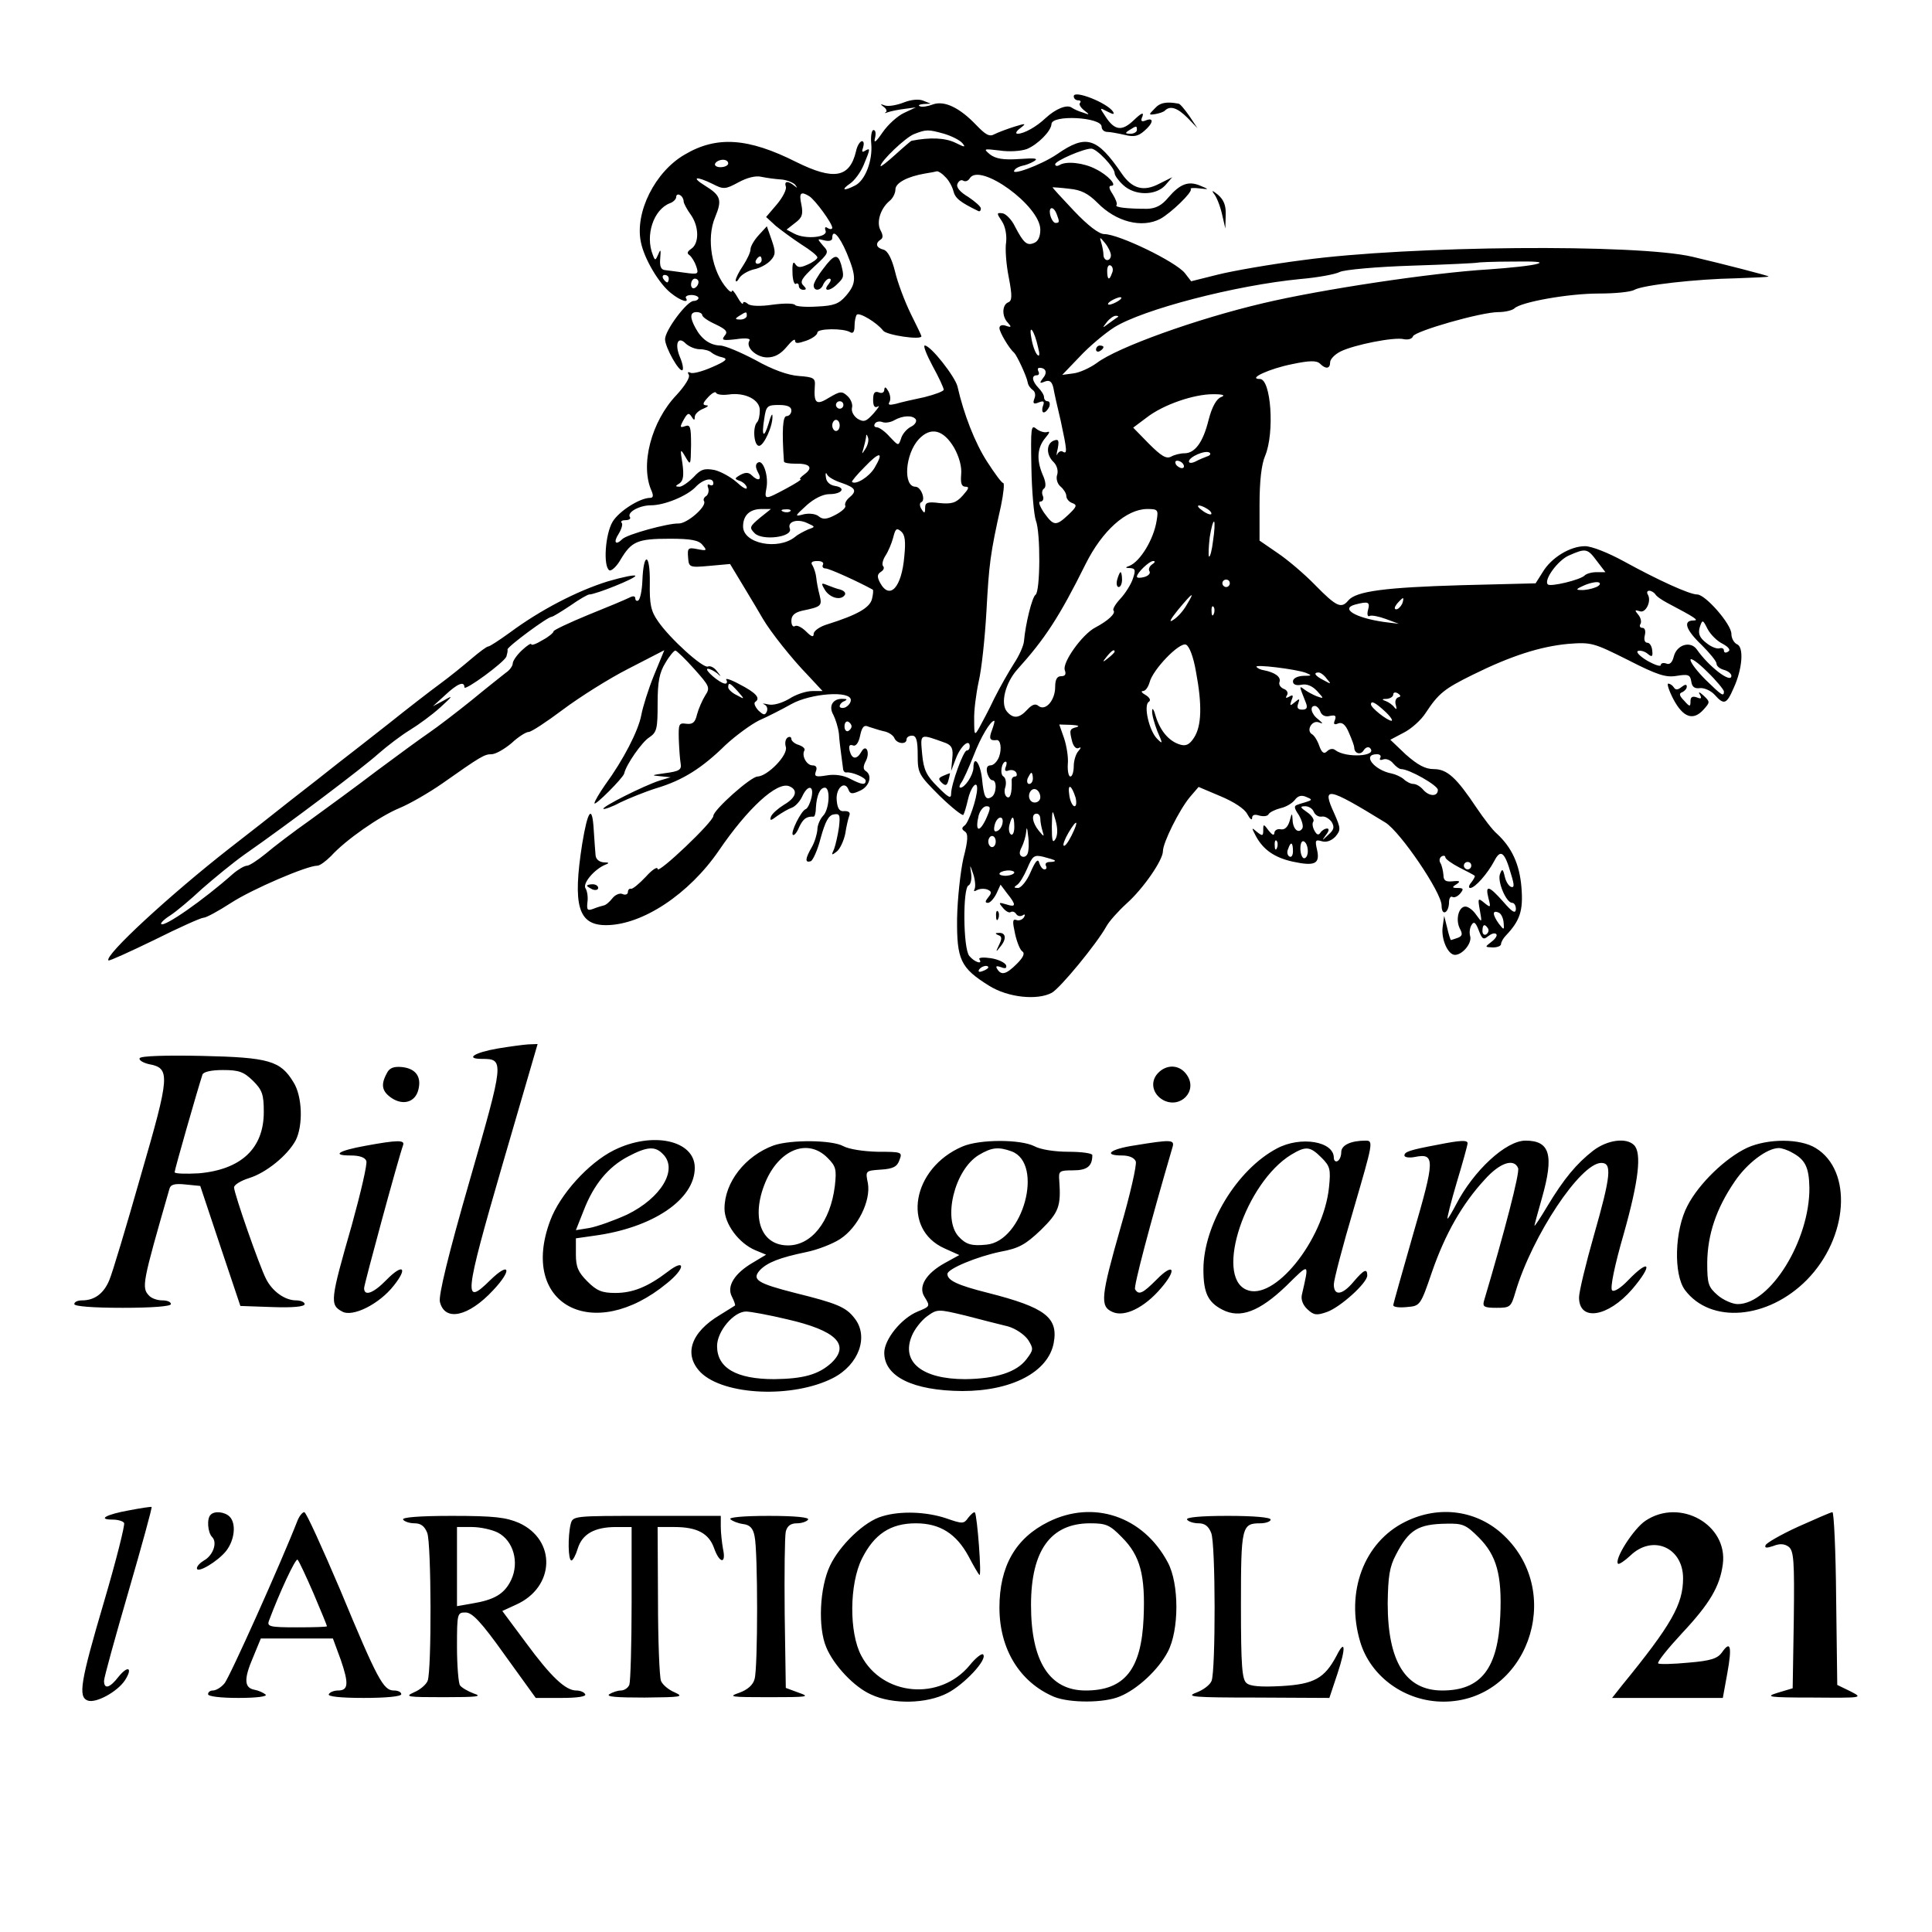
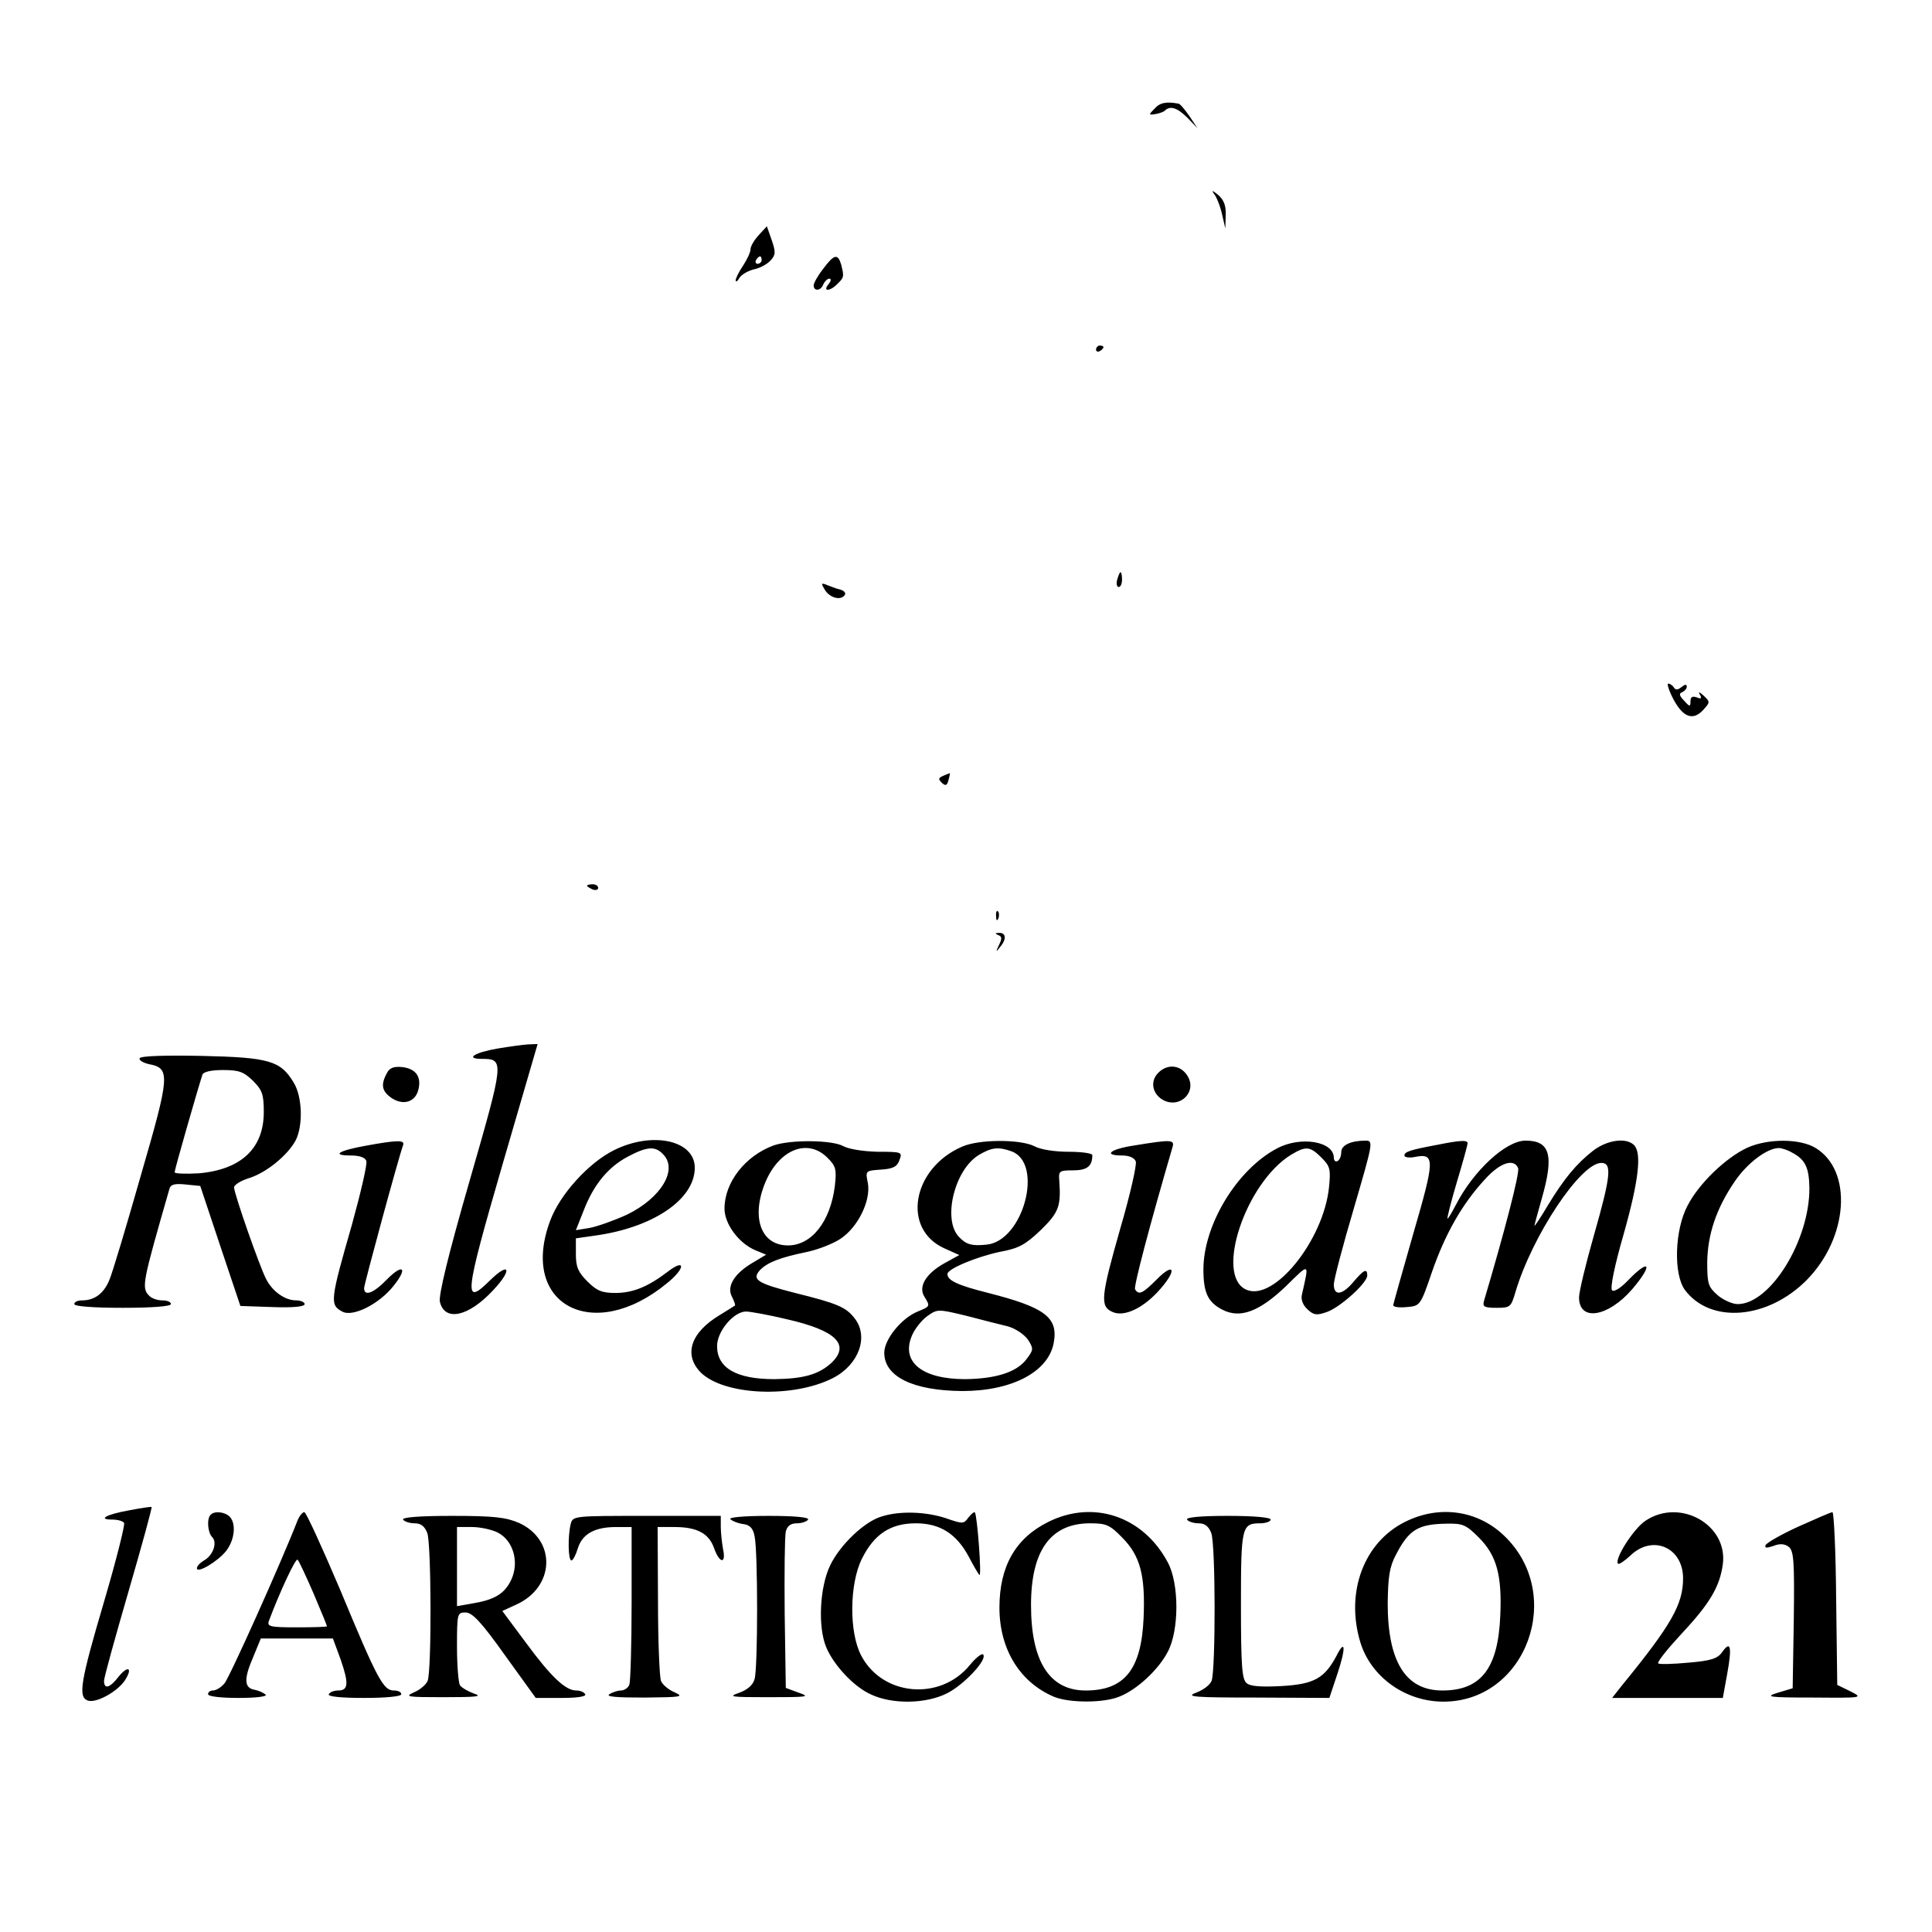
<svg xmlns="http://www.w3.org/2000/svg" version="1" width="693.333" height="693.333" viewBox="0 0 520 520">
-   <path d="M289 25.9c0 .6.5 1.1 1.2 1.1.6 0 .8.3.5.7-.4.3.1 1.2 1.1 2 1.6 1.2 1.5 1.3-.3.6-1.1-.3-2.4-.9-3-1.3-1.3-1-4.4.3-7.1 2.8-2.4 2.3-5.8 4.2-7.5 4.2-.7 0-.4-.7.7-1.5 1.7-1.3 1.6-1.4-1.6-.4-1.9.6-4.3 1.5-5.3 2-1.4.8-2.4.2-5-2.5-4.4-4.6-8.5-6.6-11.6-5.5-1.3.5-2.9.8-3.5.5-.6-.2-.2-.5.9-.6l2-.1-2-.8c-1.2-.5-3.3-.3-5.3.5-1.8.7-4 1.1-5 .8-1.3-.5-1.4-.4-.3.4.7.5.9 1.2.5 1.4-.5.3-.2.3.6 0s2.9-.7 4.5-.9l3-.4-3.2 1.5c-1.7.8-4.3 3.1-5.8 5.3-1.7 2.5-2.4 3-2 1.5.3-1.2.2-2.2-.4-2.2-.5 0-.8 1.7-.6 3.7.4 4.5-1.6 9.8-4.3 11.2-3.1 1.6-4 1.3-1.4-.5 1.2-.8 2.9-3.1 3.7-5.1 1.8-4.3 1.8-4.6.3-3.7-.8.5-.9.2-.5-.9.3-1 .2-1.7-.3-1.7s-1.3 1.2-1.6 2.7c-1.7 7.2-6 7.9-16.1 2.9-12.9-6.5-21.4-7.1-30-2-8 4.6-13.5 15.6-11.8 23.6.9 4.5 4.9 11.2 8.1 13.7 2.6 2.1 5 2.8 4 1.3-.2-.4.4-.8 1.5-.8 1 0 1.9.4 1.9.8s-.6.8-1.3.8c-1.8 0-7.7 7.9-7.7 10.3 0 2.2 3.9 9.1 4.7 8.3.3-.3 0-1.9-.7-3.5-1.5-3.6-.5-5.8 1.6-3.6.9.8 2.5 1.5 3.8 1.5 1.2 0 2.6.4 3.1.9.6.5 1.9 1.1 3 1.3 1.5.4.9 1-2.8 2.6-2.7 1.2-5.4 1.9-5.9 1.5-.7-.3-.8-.1-.4.6.4.6-1 2.9-3.3 5.4-6.8 7.1-9.9 18.9-6.7 25.9.5 1.2.4 1.8-.4 1.8-2.8 0-8.4 3.6-10.1 6.4-2 3.3-2.6 12-.9 13.1.5.3 2-1 3.1-3 2.9-4.8 4.5-5.5 13.2-5.5 5.7 0 7.8.4 8.8 1.7 1.3 1.5 1.1 1.6-1.4 1.1s-2.7-.3-2.5 2.2c.2 2.7.3 2.8 5.8 2.3l5.5-.5 3.8 6.3c2.1 3.5 4.4 7.3 5 8.4 2.1 3.6 7.9 10.9 12.1 15.2l4 4.3h-2.8c-1.6 0-4.4.9-6.2 2.1-2.1 1.2-4.3 1.8-5.6 1.5-1.3-.3-1.8-.3-1.1 0s1 1.1.7 1.9c-.5 1.1-.9 1-2.3-.3-.9-1-1.3-2-.8-2.3 1.5-1 .1-2.5-4.4-4.8-2.2-1.2-3.8-1.7-3.4-1.1.3.5.2 1-.3 1-1.4 0-5.9-3.9-4.7-4 .6 0 1.7.6 2.5 1.2 1.2 1.1 1.2 1 0-.5-.7-1-1.8-1.6-2.5-1.3-1.3.5-10.2-7.5-13.4-12.2-1.9-2.7-2.3-4.5-2.2-10.4.1-8-1.7-8.4-2-.5-.1 2.6-.6 5-1.1 5.3-.4.3-.8 0-.8-.5 0-.7-.6-.8-1.7-.2-1 .5-6 2.6-11 4.6-5.1 2.1-9.3 4.1-9.3 4.4 0 .4-1.3 1.5-3 2.4-1.6 1-3 1.5-3 1.1 0-.4-1.1.3-2.5 1.6s-2.5 2.9-2.5 3.6c0 .6-.8 1.8-1.9 2.5-1 .8-5.2 4.1-9.2 7.4-4.1 3.3-9.2 7.2-11.4 8.7-2.2 1.5-8.5 6.1-14 10.2-5.5 4.2-13.6 10.1-18 13.3-4.4 3.1-9.8 7.2-11.9 9-2.2 1.8-4.5 3.3-5.1 3.3-.7 0-2.4 1-3.8 2.2-8 7.1-18.5 14.4-19.3 13.5-.3-.2.8-1.3 2.4-2.3 1.7-1.1 5.5-4.3 8.6-7.2 3.2-2.8 8.3-7 11.4-9.2 12.2-8.5 31.9-23.4 36-27.1 2.4-2.1 6.2-5 8.5-6.4 2.3-1.4 6-4.1 8.2-6.1 3.4-3.1 3.6-3.4 1-1.9l-3 1.6 3.3-3c3.3-3.1 5.2-3.9 5.2-2.1 0 1.1 10.7-6.7 11.3-8.3.2-.7.4-1.5.3-1.9-.1-.7 10.8-8.8 11.9-8.8.3 0 2.6-1.4 5-3 2.4-1.7 4.7-3 5.1-3 1.7 0 12.4-4.3 12.4-5 0-.4-3.4.3-7.5 1.5-8.3 2.6-18.1 7.7-26.2 13.7-2.9 2.1-5.5 3.8-5.9 3.8-.4 0-2.4 1.5-4.4 3.2-2.1 1.8-5.9 4.9-8.5 6.8-2.6 1.9-8.8 6.7-13.8 10.7-5.1 4-11.2 8.8-13.7 10.7-2.5 2-8.1 6.4-12.5 9.8-4.4 3.5-11.9 9.4-16.7 13.1-16 12.5-33.9 29-32.6 30.2.2.2 5.7-2.3 12.3-5.5 6.6-3.3 12.6-6 13.3-6 .7 0 4-1.8 7.4-4 5.7-3.7 20.4-10 23.2-10 .7 0 2.3-1.2 3.7-2.6 4-4.4 13.1-10.7 18.4-12.9 2.7-1.1 7.9-4.1 11.5-6.6 10.5-7.4 11.4-7.9 13.3-7.9 1.1 0 3.5-1.4 5.4-3 1.8-1.7 3.9-3 4.6-3 .7 0 4.8-2.7 9.2-6 4.4-3.3 12.3-8.3 17.6-11l9.7-5-2.8 6.8c-1.5 3.7-3 8.5-3.4 10.7-.8 4.2-4.8 12-9.7 18.7-1.6 2.3-2.9 4.5-2.9 5 0 .9 7.7-6.8 8-8 .5-2.4 4.8-8.5 6.7-9.7 2.1-1.4 2.3-2.3 2.3-9.2 0-5.9.5-8.3 2.1-10.9 1.1-1.9 2.4-3.4 2.7-3.3.4.1 2.7 2.3 5.1 5 4.1 4.6 4.3 5 2.9 7.1-.8 1.3-1.8 3.6-2.2 5.1-.5 2.2-1.2 2.7-2.9 2.5-2-.3-2.1.1-2 4.2.1 2.5.3 5.4.5 6.5.3 1.7-.4 2.1-4.2 2.6-3.5.5-3.9.6-1.5.8l3 .3-3 .9c-4.3 1.4-15.6 7.1-15.1 7.6.2.2 2.3-.5 4.5-1.7 2.3-1.1 6.7-2.9 9.9-3.9 7-2.1 12.2-5.4 18.5-11.6 2.7-2.5 6.8-5.5 9-6.6 2.3-1 6.2-3 8.7-4.4 5.2-2.9 16-3.7 16-1.1 0 .8-.7 1.6-1.5 2-.8.3-1.5.1-1.5-.3 0-.5.6-1.2 1.3-1.4.8-.4.7-.6-.3-.6-2.8-.2-4.1 1.9-2.7 4.3.6 1.2 1.3 3.4 1.5 5.1.1 1.6.4 4.1.6 5.5.2 1.4.4 3.1.5 3.8 0 .6.4 1.2.9 1.1 1.5-.2 5.2 1.4 5.2 2.2 0 1.3-1.1 1.1-4.2-.5-1.7-.9-4.1-1.3-6.3-.9-3 .5-3.4.3-2.9-1.1.4-1 .1-1.6-.9-1.6-1.6 0-3-2.6-2.2-4 .3-.5-.4-1.1-1.5-1.5-1.1-.3-2-1.1-2-1.6 0-.6-.5-.7-1-.4-.6.4-.8 1.5-.5 2.5.7 2.2-4.9 7.9-7.6 8-1.8 0-11.9 9-11.9 10.6 0 1.6-15 15.8-15 14.3 0-.8-1.5.2-3.2 2.1-1.8 1.9-3.6 3.4-4 3.2-.4-.1-.8.3-.8.9 0 .6-.7.9-1.5.5-.8-.3-2 .3-2.7 1.2-.7.9-1.7 1.8-2.3 1.9-.5.1-1.8.5-2.8.9-1.6.6-1.8.3-1.6-1.7.2-1.3 0-3-.5-3.8-.9-1.3 2.4-5.2 5.4-6.4 1.1-.4.9-.6-.5-.6-1.2-.1-2.1-.8-2.2-1.9-.1-.9-.3-4-.5-6.9-.4-6.9-1.6-5.3-3.1 3.8-2.6 16.6-1.1 21.9 6.4 21.9 9.8 0 22.4-8.4 30.4-20.1 7.7-11.3 15.6-18.6 18.9-17.3 2.5 1 1.9 3.1-1.4 5-1.6 1-3.2 2.4-3.5 3.2-.4 1.2 0 1.1 1.7-.2 1.3-.9 3-1.9 3.9-2.2.9-.3 2.2-1.7 2.8-3 1.5-3.3 3.3-3.1 2.5.3-.4 1.6-1.1 3-1.6 3.1-1.2.5-4.1 6.3-3.4 6.9.3.3 1.1-.6 1.7-2.1 1.1-2.3 2-2.9 3.9-2.8.3 0 .6-1.1.6-2.4.2-3.3 1.1-5.4 2.4-5.4 1.6 0 1.2 6-.5 7.6-.8.9-1.5 2.5-1.5 3.7-.1 1.2-.7 3.3-1.5 4.7-1.8 3.1-1.9 4.3-.3 3.8.6-.2 1.9-3.1 2.7-6.3 1.2-4.3 2.1-6.1 3.5-6.3 1.6-.3 1.8.1 1.4 3.5-.3 2.1-.9 4.7-1.3 5.8-.8 1.7-.7 1.8.7.7.9-.7 1.9-2.9 2.3-4.8.3-2 .8-4.1 1.1-4.9.3-.8-.1-1.2-1.3-1.2-1.3.2-1.9-.6-2.1-2.9-.3-3.3 2.2-5.5 3.2-2.8.4 1.1 1 1.2 3.1.2 2.5-1.1 3.4-4.1 1.5-5.3-.7-.4-.7-1.3 0-2.6 1.3-2.4.1-4.9-1.2-2.5-1.2 2.1-2.5 2-3.1-.3-.3-1.3-.1-1.8.8-1.5.8.4 1.6-.6 2-2.6.5-2.4 1.1-3 2.3-2.4 1 .3 2.7.9 4 1.2 1.3.2 2.6 1.1 2.9 1.8.6 1.6 3.3 1.9 3.3.4 0-.6.7-1 1.5-1 1.1 0 1.5 1.2 1.5 5.2 0 4.9.2 5.3 5.9 11 3.3 3.2 6.2 5.5 6.4 5.1.3-.5.8-2.3 1.2-4 .7-3.3 2.5-5.5 2.5-3.1 0 2.6-2.3 9.3-3.4 10-.8.6-.8 1 .1 1.6.9.6.9 2.2-.4 7.2-.8 3.6-1.6 10.9-1.7 16.2-.1 11.1.9 13.3 8.6 18.1 5.1 3.2 13 4 16.9 1.9 2.3-1.3 12.1-13.2 14.7-17.9.7-1.3 3.2-4.1 5.4-6.1 4.5-4 9.8-11.7 9.8-14.1 0-2.3 4.4-11.1 7.2-14.5l2.4-2.8 5.9 2.5c3.6 1.5 6.5 3.4 7.2 4.8.7 1.3 1.3 1.8 1.3 1.1 0-.9.7-1.1 1.9-.7 1.1.3 2.2.2 2.5-.3.3-.6 1.8-1.3 3.3-1.7 1.5-.3 3.2-1.4 3.8-2.2.8-1.1 1.8-1.4 3.1-.8 1.5.6 1.6.8.4 1.2-.8.3-2.1.6-2.8.9-1 .3-.9.9.4 2.8.8 1.4 1.3 3 .9 3.6-1 1.5-2.5.2-2.6-2.3-.1-2-.2-2-.8.3-.5 1.6-1.3 2.4-2.4 2.2-.9-.2-1.7.3-1.7 1-.1.8-.6.5-1.5-.6-1.4-1.9-1.5-1.9-1.5-.2 0 1.6-.2 1.7-1.7.5-1.5-1.3-1.5-1.2-.3 1.1 2 3.7 5 5.8 9.9 6.9 6 1.3 7.4.6 6.6-3.1-.6-2.6-.5-2.9 1.2-2.4 1.3.4 2.6-.1 3.7-1.2 1.5-1.8 1.5-2.2-.3-6.3-3.4-7.4-2-7.2 13.8 2.5 4 2.5 15.1 18.8 15.1 22.3 0 1.3.4 2.1 1 1.8.6-.3 1-1.5 1-2.6s.4-1.8.9-1.5c.5.3 1.4-.1 2.1-.9 1-1.2.9-1.5-.6-1.5-1.6 0-1.7-.2-.4-1 1.2-.8.9-1-1-.8-1.9.2-2.5-.2-2.5-1.7-.1-1.1-.4-2.5-.8-3.2-.4-.6-.3-1.4.3-1.8.5-.3 1-.2 1 .2 0 .5 1.7 1.7 3.8 2.8 2 1 3.9 2 4.1 2.2.2.1-.2.9-.9 1.8-.7.8-.8 1.5-.3 1.5 1.3 0 4.7-3.9 6.5-7.3 1.7-3.3 2.8-2.4 4.5 3.6.9 2.9.9 3.7 0 3.4-.6-.2-1.4-1.4-1.7-2.8-.5-2.1-.7-2.2-1.3-.6-.7 2 1.7 7.7 3.3 7.7.6 0 1 .8 1 1.7-.1 1.3-1 .8-3.4-2-3.9-4.4-4.9-4.6-4-1 .7 2.6.6 2.7-1.1 1.3-1.7-1.4-1.8-1.3-1.2 2 .6 3.4.6 3.4-1 1.2-.8-1.2-2.1-2.2-2.9-2.2-1.8 0-2.7 3.5-1.5 5.9.8 1.5.7 2-.5 2.5-.9.3-1.7.6-1.9.6-.1 0-.6-1.5-1-3.3l-.8-3.2-.4 2.9c-.5 3.3 1.4 7.6 3.3 7.6 2 0 4.6-3.1 4.1-5-.3-1-.1-2.4.4-3.1.6-1 1.1-.6 1.9 1.5.9 2.4 1.3 2.6 2.5 1.6.9-.7 1.8-1 2.2-.6.4.3-.2 1.3-1.3 2.1-1.8 1.4-1.8 1.4.4 1.5 1.2 0 2.2-.4 2.2-.9s.6-1.6 1.3-2.3c3.8-4 4.7-6.7 4.2-12.9-.5-6.3-2.6-10.8-6.6-14.5-1.2-1-3.6-4.2-5.5-7-5.4-8.1-7.9-10.4-11.5-10.4-2.3 0-4.3-1.1-7.5-3.9l-4.2-4 3.6-1.9c2-1 4.7-3.4 5.9-5.3 3.5-5.3 5-6.5 12.7-10.3 10.3-5.1 18.2-7.6 25.6-8.3 6.3-.5 6.9-.3 16.1 4.3 8 4.1 10.3 4.8 13.2 4.3 3.1-.5 3.6-.3 3.9 1.5.2 1.5.9 2 2.4 1.8 1.1-.1 2.9.7 3.9 1.8 2.5 2.8 3.2 2.6 5.1-1.8 2.4-5.2 2.8-11.1.9-11.8-.8-.4-1.5-1.6-1.5-2.8 0-2.6-7-10.6-9.2-10.6-2.1 0-10.6-3.9-19.7-8.9-4.2-2.3-8.7-4.1-10.5-4.1-4 0-9.1 3.1-11.4 7l-1.9 3-19.9.5c-20.5.6-28.4 1.6-30.5 4.1-1.9 2.3-3.2 1.7-8.9-4.1-2.9-3-7.5-6.9-10.2-8.7l-4.8-3.3v-9.6c0-6.3.5-10.9 1.5-13.2 2.6-6.2 1.6-20.7-1.4-20.7-3.5 0 2.6-2.8 8.7-4 4.7-1 6.6-1 7.5-.1 1.5 1.5 2.7 1.4 2.7-.4 0-.8 1.2-2.1 2.8-2.9 3.6-1.8 14.6-4 17.1-3.3 1.1.2 2.2-.1 2.4-.8.6-1.4 18.3-6.5 23-6.5 1.8 0 3.8-.5 4.3-1 1.7-1.7 14.5-4 22.7-4 4.3 0 8.6-.4 9.6-1 2.4-1.3 16.7-2.9 27.4-3.1 4.8-.2 8.7-.3 8.7-.5s-12-3.3-20.5-5.3c-14.9-3.5-76.2-3-104.8.9-8.6 1.1-18.9 2.9-22.9 3.9l-7.2 1.8-1.7-2.2c-2.5-3.1-17.8-10.5-21.7-10.5-1.4 0-4.4-2.3-8.1-6.2-3.3-3.5-5.9-6.3-5.8-6.4.1 0 2.1.1 4.5.4 3.2.3 5.1 1.3 7.6 3.8 5 5.1 11.9 6.9 16.9 4.3 2.9-1.6 8.7-7.2 8.2-8-.3-.3.8-.4 2.3-.2 2.7.3 2.7.3.3-.7-3.2-1.4-5.5-.5-8.6 3.1-1.8 2.2-3.4 3-5.7 3.1-5.4 0-8.9-.4-8.3-1 .3-.3-.2-1.6-1-2.9-1-1.5-1.2-2.3-.4-2.3 1.7 0-.9-2.9-4.2-4.5-3.2-1.7-7.9-2.2-9.7-1.1-.7.4-1.2.3-1.2-.2 0-.9 7.6-4.2 9.7-4.2 1.5 0 6.3 5.1 6.3 6.6 0 .6 1 2 2.3 3.2 3.1 2.9 8.7 2.9 11.3.1l1.9-2.2-3.4 1.7c-4.3 2.3-7.4 1.4-10.2-2.7-6.7-9.8-9.6-10.6-17.4-5.2-4.4 3-13.3 6.2-11.3 4.1.3-.4 1.2-.8 2-1 .7-.1 2.1-.6 3.1-1.2 1.3-.8.3-.9-4-.6-4.3.3-6.3-.1-7.8-1.2-1.9-1.6-1.8-1.6 2.5-1.1 2.5.4 5.8.2 7.4-.4 2.9-1.2 6.5-4.8 6.6-6.7 0-2.6 13.5-1.9 13.5.7 0 .8.7 1.4 1.5 1.4s2.9.4 4.7.8c2.4.6 3.6.4 5.2-1 2.5-2.1 2.8-3.8.5-2.9-1.2.5-1.5.2-.9-1.1.4-1.2-.3-.9-2.3 1-3.2 3.1-5.2 2.9-7.7-1-1.6-2.4-1.6-2.4.5-1.3 1.6.8 2 .9 1.6.1-1.5-2.4-10.6-6-10.6-4.2zm17 9.1c0 .5-.8 1-1.7 1-1.5 0-1.6-.2-.3-1 1.9-1.2 2-1.2 2 0zm-51.9 1c2 .6 4.2 1.7 4.9 2.5 1 1.2.7 1.2-1.9-.1-2.7-1.3-6.8-1.5-11.8-.5-.2.1-2.1 1.7-4.3 3.7-2.2 2-4 3.4-4 3.1 0-1.3 6.7-7.7 9-8.6 3.3-1.3 3.8-1.3 8.1-.1zM196 44c0 .5-.9 1-2.1 1-1.1 0-1.7-.5-1.4-1 .3-.6 1.3-1 2.1-1s1.4.4 1.4 1zm58.4 3.6c.9.8 1.9 2.6 2.2 3.8.5 2 1.8 3 6.7 5.4.4.2.7-.1.7-.7 0-.5-1.6-1.9-3.4-3.1-2.2-1.3-3.3-2.6-2.9-3.5.3-.8 1-1.2 1.5-.9.6.4 1.4.1 1.8-.6 2.7-4.4 19 7.4 19 13.8 0 1.9-.6 3.2-1.7 3.6-1.9.8-2.8 0-5.1-4.4-.9-1.9-2.5-3.5-3.4-3.6-1.6-.2-1.6 0-.1 2.2.9 1.4 1.3 3.7 1.1 5.6-.3 1.7 0 5.9.7 9.4 1 5.2.9 6.4-.2 6.8-1.6.7-1.7 3.8 0 5.5 1 1.1.9 1.3-.5.8-1.1-.4-1.8-.1-1.8.6 0 1.1 2.6 5.5 4 6.7.7.7 3.3 6.2 3.6 7.9.1.8.8 1.7 1.4 2.1.6.4.8 1.4.4 2.3-.5 1.3-.2 1.6 1.2 1 1.3-.5 1.6-.3 1.1 1-.3.9-.2 1.7.2 1.7.5 0 1.1-.7 1.5-1.5.3-.8.1-1.5-.4-1.5-.6 0-1-.5-1-1.1 0-.6-.7-1.7-1.5-2.5-1.7-1.8-2-3.4-.4-3.4.5 0 .7-.5.4-1-.3-.6-.2-1 .3-1 1.7 0 2.2 1.3.9 2.8-1 1.3-.9 1.5.5.9 1.3-.5 1.9 0 2.3 1.6.2 1.2 1.1 5.3 2 9 1.7 7.9 1.8 9 .6 8.3-.5-.4-1.2 0-1.5.6-.3.7-.3.1.1-1.5.4-2.2.2-2.6-1.1-2.1-2 .8-2.1 3.8 0 5.8.9.9 1.3 2.4.9 3.5-.3 1 .1 2.4 1 3.1.8.7 1.5 1.8 1.5 2.5s.7 1.6 1.6 1.9c1.4.5 1.2 1-1 3.1-3.4 3.2-4 3.1-6.6-.5-1.2-1.8-1.6-3-1-3 .7 0 1-.7.7-1.5-.4-.8-.2-1.7.3-2 .6-.4.5-1.9-.4-3.8-1.7-4.1-1.4-7.3.8-9.9 1.1-1.3 1.3-1.8.4-1.5-.7.2-2-.2-2.9-.9-1.4-1.2-1.5-.2-1.3 10.4.1 6.4.7 12.9 1.2 14.3 1.3 3.3 1.2 19.2-.1 20-.9.6-2.7 7.8-3.1 12.5-.1 1.2-1.3 3.9-2.7 6-1.4 2.2-3.8 6.4-5.3 9.4-1.4 3-3.3 6.5-4 7.8-1.3 2.3-1.4 2.2-1.4-2-.1-2.4.5-7 1.2-10.3.8-3.3 1.7-11.9 2.1-19 .7-12.7 1-15.4 3.9-28.3.7-3.4 1-6.2.6-6.2s-2.3-2.6-4.3-5.7c-3.3-5.1-6.3-12.8-8-20.3-.7-2.7-7.2-11-8.8-11-.5 0 .5 2.5 2.1 5.5 1.7 3.1 3 5.9 3 6.4 0 .4-2.4 1.3-5.2 2-2.9.6-6.4 1.4-7.7 1.8-1.7.4-2.2.3-1.7-.5.4-.7.2-2-.3-2.9-.7-1.2-1-1.3-1.1-.4 0 .7-.6 1.1-1.5.7-1.1-.4-1.5.2-1.5 2 0 1.7.4 2.3 1.3 1.8.6-.4.1.4-1.2 1.9-2 2.2-2.6 2.4-4.3 1.4-1-.7-1.7-1.9-1.5-2.9.3-.9-.3-2.4-1.2-3.2-1.5-1.4-2-1.3-4.9.4-3.5 2.2-4.2 1.6-3.9-3 .2-2.2-.2-2.5-4.3-2.8-2.9-.2-7.1-1.7-11.7-4.3-4-2.1-8.2-3.9-9.5-3.9-2.7-.1-5-1.7-6.6-4.7-1.6-2.9-1.5-4.3.3-4.3.8 0 1.5.4 1.5.8 0 .5 1.6 1.6 3.6 2.5 2.9 1.4 3.4 2 2.4 3.1-.9 1.2-.4 1.3 3.1.9 2.7-.4 4-.2 3.6.4-1.1 1.8 1.9 4.5 4.8 4.5 2 0 3.6-.9 5.2-2.8 1.3-1.6 2.3-2.4 2.3-1.7 0 .8.7.8 3 0 1.7-.6 3-1.6 3-2.2 0-1.1 7-1.2 8.8-.1.8.5 1.2-.1 1.2-1.7 0-1.3.3-2.6.6-3 .7-.7 5.4 2.1 7.1 4.3.9 1.2 10.3 2.6 10.3 1.5 0-.2-1.3-2.9-2.9-6.1-1.6-3.3-3.5-8.3-4.2-11.3-.9-3.6-2-5.6-3.1-5.9-2-.5-2.3-1.7-.8-2.7.7-.4.7-1.2 0-2.5-1.2-2.2 0-5.9 2.4-7.9.9-.7 1.6-2.1 1.6-3.1 0-1.8 3.3-3.5 8-4.3 1.4-.2 2.8-.5 3.2-.6.4 0 1.4.6 2.2 1.5zm-44.2.7c1.5.1 3.2.8 3.8 1.4.7 1 .7 1-.2.3-1.7-1.4-2.8-1.3-2.3.2.3.7-.8 2.9-2.4 4.8l-2.9 3.4 2.6 2.4c1.5 1.2 4.6 3.5 6.9 5 2.4 1.5 4.3 3 4.3 3.5 0 .4-1.2 1.3-2.6 1.9-2 .9-2.7.9-3.4-.2-.5-.8-.8 0-.7 2.3 0 2 .5 3.4.9 3.1.4-.3.8 0 .8.5 0 .6.5 1.1 1.2 1.1.9 0 .9-.3 0-1.2-1-1-.3-2 2.9-5 4-3.7 4.1-3.9 2.4-5.7-1.6-1.9-1.6-1.9.4-1.4 1.2.3 2.1.1 2.1-.6 0-2.7 1.9-.7 3.9 4 2.7 6.5 2.6 8.2-.2 11.5-1.9 2.2-3.3 2.7-7.7 2.9-3 .2-5.7 0-6-.4-.3-.5-3-.5-6-.1-3.3.5-6 .4-6.7-.2-.7-.6-1.3-.7-1.3-.2-.1.5-.7-.2-1.5-1.6-.8-1.4-1.4-2.1-1.5-1.7 0 .5-.6.2-1.2-.5-4.2-4.6-5.8-13.6-3.3-19.4 1.9-4.6 1.5-5.8-2.7-8.4-3.9-2.4-2.5-2.7 2-.5 2.9 1.5 3.4 1.5 6.9-.4 2.4-1.3 4.7-1.9 6.3-1.5 1.4.3 3.7.6 5.2.7zM184 54.2c0 .5.9 2.2 2 3.7 2.2 3.2 2.2 7.7 0 9.1-1 .7-1.2 1.2-.4 1.7.6.5 1.4 1.8 1.8 3 .7 2.1.5 2.2-3.1 1.7-2.1-.3-4.5-.6-5.3-.7-1.1-.1-1.5-1-1.3-3.2.2-2.3.1-2.6-.5-1.1-.8 1.8-.9 1.8-1.5.2-2.1-5.3.2-12.2 4.6-13.9.9-.3 1.7-1.1 1.7-1.7 0-.6.5-.8 1-.5.6.3 1 1.1 1 1.7zm33.8-1.4c1.6 1 6.2 7.3 6.2 8.5 0 .4-.5.5-1.2.1-.7-.5-.9-.2-.6.7.7 1.8-5.4 2.4-8.4.8l-2.1-1.1L214 60c1.9-1.4 2.2-2.3 1.7-4.9-.7-3.2-.2-3.7 2.1-2.3zm66.6 4.8c.8 2.1.8 2.4-.3 2.4-.5 0-1.1-.9-1.4-2-.6-2.4.8-2.7 1.7-.4zM299 68.7c0 .7-.4 1.3-1 1.3-.5 0-1-.6-1-1.4 0-.8-.3-2.3-.6-3.3-.5-1.6-.4-1.6 1 .1.9 1.1 1.6 2.6 1.6 3.3zM413.8 71c-1.5.5-7.4 1.1-13 1.5-15.3.9-45.2 5.4-60.8 9.1-17.9 4.2-39.3 11.9-44.8 16.1-1.8 1.3-4.6 2.6-6.3 2.8l-3 .4 4.7-4.9c2.6-2.8 6.8-6.3 9.3-7.9 7.7-4.8 32.5-11.3 50.1-13 4.7-.4 9.5-1.3 10.6-1.9 1.2-.6 9.9-1.4 19.5-1.7 9.5-.3 17.4-.7 17.5-.8.2-.1 4.4-.3 9.6-.3 6.1-.1 8.4.1 6.6.6zm-114.5 2.5c-.7 2.1-1.3 1.9-1.3-.6 0-1.1.4-1.8 1-1.4.5.3.7 1.2.3 2zM180 75c0 .5-.2 1-.4 1-.3 0-.8-.5-1.1-1-.3-.6-.1-1 .4-1 .6 0 1.1.4 1.1 1zm8 .9c0 .6-.4 1.3-1 1.6-.5.3-1-.1-1-.9 0-.9.5-1.6 1-1.6.6 0 1 .4 1 .9zM301 81c-.8.5-1.9 1-2.5 1-.5 0-.3-.5.5-1s2-1 2.5-1c.6 0 .3.5-.5 1zm-100 4c0 .5-.8 1-1.7 1-1.5 0-1.6-.2-.3-1 1.9-1.2 2-1.2 2 0zm99.9.3c-.2.1-1.3.9-2.4 1.7-1.9 1.4-1.9 1.4-.6-.3.7-.9 1.8-1.7 2.4-1.7.6 0 .8.1.6.3zm-21.5 8.2c.5 1.9.4 2.6-.2 2-.6-.6-1.3-2.6-1.6-4.5-.8-4.2.8-2.1 1.8 2.5zM196 106.2c4.5-.7 8.6 1.4 8.5 4.3 0 1.3-.3 2.7-.7 3.1-1.3 1.3-.9 6.4.5 6.4 1.3 0 3.8-5.5 3.6-8.1 0-.8-.5.1-1 2-1.3 4.3-2 3.6-1.2-1.2.5-3.4.8-3.7 3.9-3.7 2.4 0 3.4.5 3.4 1.5 0 .8-.6 1.5-1.3 1.5-1 0-1.3 3.7-.7 12.2 0 .4 1.4.6 3 .6 3.9-.1 5 1 2.6 2.8-1.1.8-1.6 1.4-1.1 1.4.4 0-1.3 1.1-3.9 2.5-5.8 3.1-5.9 3.1-5.3-.2.6-3.2-.9-7.7-2.3-6.8-.7.4-.7 1.3 0 2.6 1.2 2.1.1 2.6-1.7.8-.8-.8-1.7-.8-3-.1-1.7 1-1.7 1.1 0 1.7.9.4 1.7 1.2 1.7 1.8 0 .6-1.2-.1-2.7-1.5-1.6-1.4-4.3-2.9-6-3.3-2.7-.5-3.7-.2-5.6 1.9-1.4 1.4-3.1 2.6-3.8 2.6-1.2 0-1.2-.2 0-.9 1-.7 1.2-2.1.8-5.2-.7-4.2-.6-4.3.8-1.9s1.4 2.3 1.5-3.2c0-4.9-.2-5.6-1.6-5.1-1.4.5-1.5.3-.4-1.7 1-1.8 1.4-2 2.1-.9.7 1.1.9 1.1.9.1 0-.7 1-1.7 2.3-2.2 1.2-.5 1.6-.9.8-.9-1.1-.1-1-.6.5-2.2 1-1.1 2-1.6 2.1-1.2.2.5 1.7.7 3.3.5zm132.6.7c-1.2.5-2.4 2.6-3.3 6.1-1.5 6.1-3.7 9-6.5 9-1.1 0-2.7.4-3.6.9-1.3.7-2.7-.2-6-3.5l-4.2-4.3 3.6-2.7c4.5-3.5 12.7-6.3 17.9-6.3 2.8 0 3.4.3 2.1.8zM227 109c0 .5-.4 1-1 1-.5 0-1-.5-1-1 0-.6.5-1 1-1 .6 0 1 .4 1 1zm19.5 3.9c.3.6-.3 1.5-1.4 2-1.1.6-2.3 2-2.6 3.2-.7 2-.7 1.9-3-.5-1.3-1.5-2.9-2.6-3.5-2.6-.6 0-.9-.4-.5-1 .3-.5 1.2-.7 2-.4.7.3 2.2.1 3.2-.5 2.3-1.3 5-1.4 5.8-.2zm-20.5 1.6c0 .8-.4 1.5-1 1.5-.5 0-1-.7-1-1.5s.5-1.5 1-1.5c.6 0 1 .7 1 1.5zm30.8 6c1.4 2.5 2.1 5.2 1.9 7.2-.2 2.4.1 3.3 1.2 3.3 1.1 0 .8.6-.8 2.4-1.8 2-3 2.3-6.2 2-3.2-.4-3.9-.2-3.9 1.3s-.2 1.6-1 .3c-.5-.8-.5-1.6-.1-1.8 1.4-.5 0-4.2-1.5-4.2-3.4 0-2.8-8.8.9-12.8 3.2-3.4 6.6-2.6 9.5 2.3zm-23.8.2c-1.1 1.7-1.1 1.7-.6 0 .3-1 .6-2.4.7-3 0-.9.2-.9.5 0 .3.7 0 2-.6 3zm92 2.1c-.8.3-2.3.9-3.2 1.4-1 .5-1.8.5-1.8 0 0-1.2 4.3-3.1 5.5-2.4.5.3.2.8-.5 1zm-89.6 3.1c-1.5 2.5-5.1 4.7-6.1 3.8-.1-.2 1.4-2 3.4-4 4.1-4.3 5.3-4.2 2.7.2zm83.1-.9c.3.5.2 1-.4 1-.5 0-1.3-.5-1.6-1-.3-.6-.2-1 .4-1 .5 0 1.3.4 1.6 1zm-91.9 5c3.7 1.3 4.2 2.1 1.9 4-.8.7-1.2 1.6-1 2.1.3.4-.8 1.5-2.5 2.4-2.4 1.3-3.5 1.4-4.6.5-.8-.7-2.5-.9-4-.6-2.6.7-2.6.6.7-2.4 2-1.8 4.4-3 6.1-3 3.4 0 4.6-1.7 1.6-2.2-1.4-.2-2.4-1.1-2.5-2.3-.2-1.1 0-1.5.3-.8s2.1 1.7 4 2.3zm-34.6.1c0 .5-.4.7-1 .4-.5-.3-.7 0-.4.8.3.8 0 1.8-.5 2.2-.6.3-.9 1-.6 1.4.8 1.4-4.6 6.1-6.9 6-2.7-.1-13.8 2.9-15.1 4.2-1.8 1.8-2.5.9-1-1.4.8-1.3 1.2-2.7.8-3-.3-.4.1-.7 1.1-.7.9 0 1.5-.4 1.1-.9-.7-1.3 2.7-3.1 5.7-3.1 3.7 0 9.6-2.5 11.9-4.8 2.1-2.3 4.9-2.9 4.9-1.1zm133 6.9c.8.5 1.2 1.1 1 1.4-.3.2-1.4-.2-2.4-1-2.2-1.5-1-1.9 1.4-.4zm-120.5 2.4c-2.7 2.3-2.9 2.6-1.4 4.1 2 2.1 10.3 1.1 9.5-1.2-.8-1.9 2-2.8 4.7-1.5 2.2 1 2.2 1 .2 1.7-1.1.5-2.7 1.3-3.5 2-4.6 3.7-14 1.8-14-2.8 0-3 1.8-4.7 5-4.7h2.5l-3 2.4zm8.2-1.8c-.3.3-1.2.4-1.9.1-.8-.3-.5-.6.6-.6 1.1-.1 1.7.2 1.3.5zm98.6 2.6c-.8 5-4.4 10.9-7.3 12.1-1.2.4-1.2.6.2.6 1.4.1 1.5.6.7 2.9-.5 1.5-2 3.9-3.4 5.4-1.3 1.4-2.1 2.8-1.8 3.1.7.8-1.5 2.8-4.9 4.6-3.5 1.8-9 9.5-8.2 11.5.4 1.1.1 1.6-1 1.6s-1.6.9-1.6 2.9c0 3.6-2.6 6.6-4.5 5.1-.8-.7-1.7-.4-3 1-2.2 2.4-3.8 2.5-5.5.5-1.8-2.2-.4-7.7 2.8-11.3 7.4-8.2 11.3-14.1 18.4-28.4 4.5-9 10.9-14.7 16.5-14.8 3 0 3.1.2 2.6 3.2zm15.2 5.3c-.3 2.6-.8 4.5-1.1 4.3-.2-.3-.1-2.6.2-5.2.4-2.5.9-4.4 1.2-4.2.2.3.1 2.6-.3 5.1zm-83.1 4.2c-.7 8.4-3.9 11.9-6.5 7.2-.9-1.7-.8-2.3.2-3 .7-.4 1-1.1.6-1.5-.4-.4-.1-1.7.6-2.8.8-1.2 1.7-3.4 2.1-4.9.6-2.4.9-2.7 2.1-1.7 1.1.9 1.3 2.7.9 6.7zm186.4 1.3l2.3 3h-2.4c-1.3 0-2.7.4-3.2.9-1.2 1.2-9.2 3.1-9.9 2.4-1.2-1.2 2.8-6.6 5.7-7.8 4.5-2 5-1.9 7.5 1.5zm-208.3 1c-.3.5 0 1 .7 1 1 0 8.9 3.6 12.7 5.7.2.1.1 1.3-.2 2.5-.6 2.4-4 4.3-11.9 6.8-2.1.6-3.8 1.8-3.8 2.6 0 1-.6.8-2-.6-1.2-1.2-2.5-1.8-3-1.5-.6.4-1-.3-1-1.4 0-1.4.8-2.2 2.8-2.7 5.3-1.1 5.5-1.3 4.8-4.2-.4-1.5-.8-3.6-.9-4.7-.1-1.1-.6-2.6-1-3.3-.6-.8-.2-1.2 1.3-1.2 1.2 0 1.8.4 1.5 1zm88.6-.1c-.7.5-1.1 1.3-.7 1.9.3.5-.3 1.2-1.4 1.5-1.1.3-2 .3-2-.1 0-1 3.3-4.2 4.4-4.2.6 0 .5.4-.3.9zM331 157c0 .5-.4 1-1 1-.5 0-1-.5-1-1 0-.6.5-1 1-1 .6 0 1 .4 1 1zm98.4 1.1c-1 .4-2.8.8-3.9.7-1.5 0-1.3-.3 1-1.3 1.7-.7 3.4-1 3.9-.7.5.3.1.9-1 1.3zm16.1 1.8c.3.6 1.8 1.6 3.3 2.4 7.6 4 8.6 4.7 7 4.7-2.9 0-2.1 2.5 2.2 6.6 2.2 2.2 4 4.4 4 5 0 .7.9 1.4 2 1.7 1.1.3 2 1 2 1.6 0 2.2-6.1-2.5-9.3-7.1-1.7-2.4-5.4-1.3-6.2 1.9-.4 1.6-1.1 2.3-2 1.9-.8-.3-1.5-.1-1.5.4s-1.6 0-3.7-1.2c-2-1.2-3.1-2.4-2.4-2.6.6-.2 1.8.1 2.6.8 1.1.9 1.4.8 1.2-.9-.1-1.2-.7-2.1-1.3-2.1-.7 0-1-.8-.7-2 .3-1.2 0-2-.6-2-.7 0-.9-.5-.6-1 .4-.6.1-1.8-.6-2.6-1-1.2-.9-1.3.4-.9 1.6.7 3.3-2.7 2.2-4.5-.3-.5-.2-1 .4-1 .5 0 1.2.4 1.6.9zm-126.1 2.9c-.9 1.6-2.5 3.4-3.7 4.1-1.2.8-.7-.2 1.4-2.8 4-4.8 4.6-5.1 2.3-1.3zm58-.3c-.4.8-1.1 1.5-1.6 1.5-.6 0-.5-.6.2-1.5.7-.8 1.4-1.5 1.6-1.5.2 0 .1.7-.2 1.5zm-9.2 1.7c-.3 1.1-.1 1.9.4 1.6.5-.3 2.5.1 4.4.8l3.5 1.3-4-.5c-7.7-1.1-11.9-3.6-7.7-4.7 3.5-.9 4-.7 3.4 1.5zm-41.5 1c-.3.8-.6.5-.6-.6-.1-1.1.2-1.7.5-1.3.3.3.4 1.2.1 1.9zm137 8.1c1.6.9 2.2 1.7 1.4 2.1-.6.4-1.1.3-1.1-.3s-.6-.8-1.2-.6c-.7.2-2.3-.4-3.6-1.5-1.8-1.4-2.2-2.5-1.7-4.2.7-2.1.8-2.1 2.1.5.8 1.5 2.6 3.3 4.1 4zm-141.8 7.5c1.7 9 1.5 14.6-.5 17.7-1.2 1.9-2.2 2.4-3.8 1.9-3-.9-5.3-3.7-6.5-7.5-.5-1.9-1-2.6-1-1.6-.1 1 .6 3.4 1.4 5.5 1.5 3.4 1.5 3.6 0 2.1-2.2-2.1-3.8-9.1-2.3-10 .6-.4.3-1.1-.8-1.8-1.1-.6-1.4-1.1-.8-1.1.7 0 1.4-1 1.8-2.3.8-3.4 8-10.9 9.8-10.2.9.4 2 3.2 2.7 7.3zm-21.9-5.4c0 .2-.8 1-1.7 1.7-1.6 1.3-1.7 1.2-.4-.4 1.3-1.6 2.1-2.1 2.1-1.3zm164 10.7c0 1.5-.6 1.1-4.9-3.1-2.2-2.2-4.1-4.6-4.1-5.4 0-.7 2 .7 4.5 3.2 2.5 2.4 4.5 4.9 4.5 5.3zm-112.5-5c1.7.7 1.6.8-.7.8-1.7.1-2.8.7-2.8 1.5s.8 1.2 2.3.9c1.4-.3 2.9.3 4.2 1.7 1.9 2.1 1.9 2.1-.1 1.4-1-.4-2.5-1.2-3.3-1.8-1.5-1.1-1.5-1.2.4 3.6.5 1.3.2 1.8-1 1.8s-1.5-.5-1.1-1.6c.5-1.4.4-1.5-.9-.4s-1.4 1-.9-.5c.6-1.4.4-1.6-.6-1-.9.5-1.1.4-.6-.4.4-.6 0-1.4-.9-1.7-.9-.4-1.4-1.2-1.1-1.9.4-1.3-1.2-2.5-4.2-3.1-.8-.1-1.7-.5-2-.9-.8-.8 10.7.6 13.3 1.6zm5.6 1.6c1.3 1.5 1.2 1.5-.8.4-2.4-1.2-2.9-2.1-1.4-2.1.5 0 1.5.7 2.2 1.7zm-158.5 3.4c1.9 2.2 1.9 2.2-.3 1-1.3-.6-2.3-1.6-2.3-2.1 0-1.5.5-1.2 2.6 1.1zm177.7 1.6c-.7.3-.9 1.2-.6 2.1.3 1.1.2 1.3-.4.6-.4-.6-1.5-1.4-2.3-1.7-1.2-.4-1.1-.6.3-.6.9-.1 1.7-.6 1.7-1.2 0-.5.5-.7 1.2-.3.9.6.9.9.1 1.1zm-3.5 3.8c1.5 1.4 2.2 2.5 1.7 2.5-1.2-.1-5.5-3.5-5.5-4.4 0-1.1 1.1-.6 3.8 1.9zm-17.4.1c.4 1 1.4 1.4 2.5 1.1 1.5-.3 1.8-.1 1.4 1.1-.5 1.1-.2 1.4.9.9 1.1-.4 2 .4 2.9 2.6.8 1.8 1.4 3.5 1.4 3.9 0 1.6 1.7 2.1 2.5.8.5-.8 1.2-1.1 1.7-.7 2.3 2.3-6.4 2.8-9.3.6-.6-.5-1.5-.4-2.2.3-.8.8-1.4.5-2.1-1.4-.5-1.5-1.4-2.9-2-3.2-1.6-1 0-3.8 1.8-3.2 1.3.5 1.3.4-.1-.8-1.9-1.4-2.4-3.6-.9-3.6.5 0 1.2.7 1.5 1.6zm-126.2 3.9c0 .5-.5 1.1-1 1.3-.5.1-.9-.4-.9-1.3s.4-1.4.9-1.3c.5.2 1 .8 1 1.3zm37.8 1c-.9 2.3-.6 2.9 1.2 2.7 1.1-.2 1.5 2.3.7 4.5-.5 1.3-1.5 2.3-2.3 2.3-.9 0-1.2.7-.9 2 .3 1.1.9 2 1.4 2 1.3 0 1.1 3.7-.2 4.5-1.6 1-2.1.1-2.6-5-.5-4.3-2.3-6.4-2.3-2.8-.1 2-2.3 5.3-3.5 5.3-.4 0-.3-.6.2-1.3.5-.6 2-3.9 3.3-7.2 2-5.2 4.6-9.5 5.6-9.5.2 0-.1 1.1-.6 2.5zm22.8-.8c-2 .5-2 .8-1.2 4 .4 1.3 1.1 2 1.8 1.6.6-.3.6 0-.1.8-.7.7-1.3 2.6-1.3 4.1 0 1.5-.4 2.8-.9 2.8s-.8-1.5-.7-3.3c.2-1.7-.3-4.9-1-7l-1.3-3.7 3.2.1c1.8.1 2.4.3 1.5.6zm-35.2 4.3c1.6.7 2 1.5 1.7 4.2l-.3 3.3 1.3-3.4c1.3-3.4 3.7-5.4 3.7-3.2 0 .6-.3 1.1-.8 1.1-.9 0-4.2 9.1-4.2 11.6 0 1.5-.7 1.1-3.6-1.8-3-3-3.8-4.5-4.2-8.8-.5-5.7-.8-5.6 6.4-3zm116.9 4c-.3.5 0 .7.8.4.8-.3 2 .2 2.7 1.1.7.8 1.6 1.5 2.1 1.5 2.2 0 9.9 4.4 9.9 5.6 0 1.9-2.4 1.8-4-.1-.7-.8-1.8-1.5-2.6-1.5-.7 0-1.9-.6-2.6-1.3-.7-.6-2.2-1.3-3.2-1.5-4.8-.9-8.1-5.2-4-5.2.8 0 1.2.4.9 1zm-100.8 2.4c-.4 1-.1 1.3.7 1 .8-.3 1.7-.1 2.1.5.3.6.2 1.1-.3 1.1-.6 0-1 .6-.9 1.2.1 3.3-.4 4.9-1.3 4.3-.6-.4-.8-1.6-.4-2.7.3-1.1.1-2.4-.5-2.8-1.1-.6-.5-4 .6-4 .3 0 .3.7 0 1.4zm7.3 3.1c0 .8-.4 1.5-1 1.5-.5 0-.7-.7-.4-1.5.4-.8.8-1.5 1-1.5.2 0 .4.7.4 1.5zm11.5 5.2c.3 1.3.2 2.3-.3 2.3s-1.2-1.4-1.4-3c-.5-3.3.6-2.8 1.7.7zm-9.5-.1c0 .8-.7 1.4-1.5 1.4-1.5 0-2.1-2.1-.9-3.3 1-.9 2.4.2 2.4 1.9zm-14.7 6c-1.8 3.7-2.9 3.1-1.9-1.1.4-1.4 1.3-2.5 2.1-2.5 1.2 0 1.2.5-.2 3.6zm88.3-2.1c.4.9 1.3 1.4 2.1 1.3.9-.2 2 .5 2.7 1.4.8 1.4.7 2.1-.9 3.5-1.8 1.7-1.8 1.7-.6 0 .8-1 .9-1.7.3-1.7-.6 0-1.4.5-1.8 1.1-.5.8-1 .6-1.6-.5-.5-.9-.7-2-.3-2.5.3-.5-.5-1.7-1.7-2.5-1.9-1.3-2-1.6-.5-1.6 1 0 2 .7 2.3 1.5zm-69.5 7.3c-.8 1.3-1 .5-1-3.3.1-4.8.1-4.9 1-1.7.6 2.1.6 3.9 0 5zm-4.1-5.4c0 .8.3 2.3.6 3.3.5 1.6.4 1.6-1-.1-1.8-2.2-2.1-4.6-.6-4.6.6 0 1 .6 1 1.4zm-10.2 1.3c-.2.9-.8 1.8-1.5 2-.7.3-.9-.3-.6-1.6.6-2.5 2.6-2.8 2.1-.4zm3.2.9c0 1.4-.4 2.3-.9 2-.5-.3-.7-1.5-.4-2.6.7-2.8 1.3-2.5 1.3.6zm15.4 2.3c-.9 1.8-1.8 3-2.1 2.7-.3-.2.3-1.8 1.3-3.5 2.3-3.9 2.9-3.4.8.8zm-11.8 4.8c-.3.8-1 1.1-1.6.8-.7-.4-.7-1.2 0-2.5.5-1 1.1-2.9 1.2-4.2.1-1.4.3-1 .5 1 .3 1.9.2 4.1-.1 4.9zm-8.6-3.2c0 .8-.4 1.5-1 1.5-.5 0-1-.7-1-1.5s.5-1.5 1-1.5c.6 0 1 .7 1 1.5zm75.7 1.7c-.3.8-.6.5-.6-.6-.1-1.1.2-1.7.5-1.3.3.3.4 1.2.1 1.9zm8.3.9c0 1-.4 1.9-1 1.9-.5 0-1-1.2-1-2.6 0-1.4.4-2.3 1-1.9.6.3 1 1.5 1 2.6zm-4 0c0 1.1-.4 1.8-1 1.4-.5-.3-.7-1.2-.3-2 .7-2.1 1.3-1.9 1.3.6zm-64.1 2.5c.2.2-.3.4-1.3.4-.9 0-1.4.4-1.1 1 .3.5.2 1-.4 1-.5 0-1.1-.8-1.4-1.8-.3-1.2-1-.5-2.3 2.5-1 2.4-2.6 4.3-3.4 4.3-1.1 0-1.2-.2-.3-.8.7-.4 1.9-2.4 2.8-4.5 1.4-3.3 1.8-3.7 4.3-3.1 1.5.4 2.9.8 3.1 1zM396 233c0 .5-.4 1-1 1-.5 0-1-.5-1-1 0-.6.5-1 1-1 .6 0 1 .4 1 1zm-133.7 6.3c-.3.6-.1.7.6.3.7-.4 1.9-.5 2.8-.2 1.2.5 1.3.9.3 2.1-.9 1.1-.9 1.5-.1 1.5.6 0 1.6-1.1 2.3-2.5l1.1-2.4 1.8 2.4c2.5 3.1 2.4 3.8-.3 2.9-2-.6-2.1-.5-.9.9.7.9 1.7 1.5 2.1 1.2.5-.3 1.1-.1 1.5.5.4.6 1.1.7 1.7.4.7-.5.8-.2.4.5-.5.7-1.4 1-2.1.7-1-.3-1 .5-.3 3.7.5 2.3 1.4 4.5 2 4.8.7.5.2 1.6-1.5 3.3-2.9 2.9-4.2 3.2-5.3 1.4-.5-.8-.2-.9 1-.5 1.2.5 1.6.3 1.4-.5-.3-.7-2.1-1.6-4.1-1.9-2-.3-3.4-.2-3.1.3 1 1.5-1.3.8-2.7-.9-1.7-1.9-1.8-18.5-.2-19 .5-.2.9-1.6.7-3.1-.4-2.7-.4-2.7.6.2.5 1.6.6 3.4.3 3.9zm10.7-4.5c0 .4-.9.8-2 .9-1.1.1-2-.2-2-.5 0-.4.9-.8 2-.9 1.1-.1 2 .2 2 .5zm131.7 13.5c.2 2.1.1 2.1-1.3.3-1.7-2.4-1.8-3.7-.1-3 .7.2 1.3 1.5 1.4 2.7zm-4.2 1.6c.3.5.1 1.2-.5 1.6-.5.3-1-.1-1-.9 0-1.8.6-2.1 1.5-.7zM266 260.4c0 .2-.7.7-1.6 1-.8.3-1.2.2-.9-.4.6-1 2.5-1.4 2.5-.6z" />
  <path d="M204.2 63.3c-1.2 1.3-2.2 3-2.2 3.8 0 .8-.9 2.7-2 4.4-1.1 1.6-2 3.4-2 4 .1.5.5.2 1-.7.6-.9 2.3-1.9 3.9-2.3 1.6-.3 3.6-1.4 4.5-2.4 1.4-1.5 1.4-2.3.3-5.5l-1.3-3.7-2.2 2.4zm.8 6.7c0 .5-.5 1-1.1 1-.5 0-.7-.5-.4-1 .3-.6.8-1 1.1-1 .2 0 .4.4.4 1zM221.6 72.3c-1.5 1.9-2.6 3.9-2.6 4.5 0 1.7 2 1.5 2.6-.3.4-.8 1.1-1.5 1.6-1.5.6 0 .5.6-.2 1.5-1.7 2 .4 2 2.4-.1 1.8-1.7 1.8-2 1-5.2-.9-3-1.9-2.8-4.8 1.1zM295 94.1c0 .5.5.7 1 .4.6-.3 1-.8 1-1.1 0-.2-.4-.4-1-.4-.5 0-1 .5-1 1.1zM300.7 156c-.3 1.1-.1 2 .4 2s.9-.9.9-2-.2-2-.4-2-.6.9-.9 2zM222.1 158.9c1.4 2.1 4.3 2.8 5.3 1.2.3-.5-.2-1.1-1.2-1.4-.9-.2-2.5-.8-3.5-1.2-1.7-.7-1.8-.6-.6 1.4zM253.9 208.8c-1.4.6-1.4.9-.4 1.9 1 .9 1.4.8 1.8-.8.3-1 .4-1.9.4-1.8-.1 0-.9.3-1.8.7zM268.1 246.6c0 1.1.3 1.4.6.6.3-.7.2-1.6-.1-1.9-.3-.4-.6.2-.5 1.3zM268.7 251.7c1 .3 1 1 .2 2.6-1 2.1-.9 2.1.5.3 1.6-2 1.3-3.7-.7-3.5-.9 0-.9.2 0 .6zM310.8 29.2c-1.7 1.7-1.7 1.8.2 1.5 1.1-.2 2.3-.6 2.6-1 1.4-1.3 3.3-.7 6 2l2.7 2.8-2.2-3.3c-1.2-1.7-2.5-3.3-2.9-3.3-3.2-.6-5-.3-6.4 1.3zM326.7 52.1c.7.8 1.7 3.3 2.2 5.5l.9 3.9.1-3.6c.1-2.6-.5-4.1-2.1-5.5-1.4-1.1-1.8-1.3-1.1-.3zM450.4 188.2c2.6 4.9 5.3 5.9 8.1 2.8 1.8-2 1.8-2.1 0-3.8-1.1-1-1.5-1.1-1-.3.6 1.1.4 1.3-.8.8-1.2-.4-1.7-.1-1.7 1 0 1.6-.2 1.6-1.7-.1-1.3-1.3-1.5-2-.5-2.3.6-.3 1.2-.9 1.2-1.5 0-.7-.5-.6-1.4.1-1 .8-1.6.9-2.1.1-.3-.5-1-1-1.5-1-.4 0 .2 1.9 1.4 4.2zM158 238.4c0 .2.7.6 1.5 1 .8.3 1.5.1 1.5-.4 0-.6-.7-1-1.5-1s-1.5.2-1.5.4zM134 282.2c-6.4 1.1-8.9 2.8-4.3 2.8 6.1 0 6 .5-3.3 32.8-5.8 20.1-8.4 30.9-8 32.6 1.3 5.4 7.7 4 14.3-3.1 5.3-5.6 4.5-7.9-.8-2.7-7.2 7.1-7 4.5 3.3-31l9.5-32.6-2.6.1c-1.4.1-5.1.6-8.1 1.1zM37.6 284.8c-.3.5.8 1.2 2.4 1.6 5.9 1.1 5.8 2.8-2.1 30-3.9 13.7-7.7 26.4-8.5 28.2-1.5 3.6-4 5.4-7.3 5.4-1.2 0-2.1.4-2.1 1s5 1 13 1 13-.4 13-1-1-1-2.3-1c-1.3 0-2.8-.5-3.5-1.2-2.2-2.2-1.9-3.4 5.4-28.8.3-1.2 1.4-1.5 4.3-1.2l4 .4 5.4 16.2 5.4 16.1 8.6.3c5.5.2 8.7-.1 8.7-.8 0-.5-1-1-2.3-1-3 0-6.4-2.4-8.1-5.8-1.8-3.5-8.6-23-8.6-24.6 0-.7 1.8-1.8 4-2.5 4.6-1.4 10.4-6.1 12.6-10.2 2-4 1.8-11.8-.6-15.6-3.5-5.8-6.6-6.7-24.6-7.1-9.7-.2-16.4 0-16.8.6zm30.5 6.1c2.5 2.5 2.9 3.7 2.9 8.4 0 9.8-6.1 15.5-17.5 16.5-3.6.2-6.5.1-6.5-.3 0-.7 6.1-22 7.5-26.3.3-.7 2.3-1.2 5.5-1.2 4.4 0 5.6.5 8.1 2.9zM104.1 288.9c-1.7 3.1-1.3 4.9 1.4 6.7 3.1 2 6.3 1 7.1-2.3.9-3.5-.7-5.7-4.4-6.1-2.2-.2-3.4.2-4.1 1.7zM311.6 288.9c-2.1 2.3-1.4 5.6 1.5 7.2 4.6 2.4 9.3-2.4 6.4-6.7-1.9-2.9-5.5-3.1-7.9-.5zM98.3 308.4c-7.2 1.3-9.2 2.6-3.9 2.6 2.3 0 3.9.5 4.2 1.5.3.8-1.5 8.5-3.9 17.2-5.8 20.2-6 21.5-2.6 23.3 2.8 1.6 10-2 13.9-7 3.9-4.9 2.4-6-2-1.5-3.5 3.6-6 4.5-6 2.2 0-1 9.2-34.9 10.5-38.5.5-1.4-1.5-1.4-10.2.2zM165.2 309.6c-6.8 3.4-14.5 11.9-17.1 18.9-8.5 22.6 11.5 33.3 31.4 16.9 5-4 5.1-6.9.2-3.1-5.4 4.1-9.4 5.7-14.1 5.7-3.6 0-5-.6-7.5-3.1s-3.1-3.9-3.1-7.3v-4.3l4.9-.7c15.7-2.1 27.1-9.7 27.1-18.3 0-7.4-11.4-9.9-21.8-4.7zm13.2 1c4.2 4.1-.4 11.8-9.6 16.3-3.5 1.6-8 3.2-10.1 3.6l-3.7.6 2.1-5.3c2.7-7 6.6-11.7 11.9-14.5 5.1-2.7 7.3-2.9 9.4-.7zM208.2 308.3c-7.6 2.8-13.2 9.9-13.2 17 0 4.1 3.8 9.3 8.3 11.2l2.9 1.2-3.5 2.1c-5 2.9-7.2 6.4-5.7 9.2.6 1.2 1 2.3.8 2.4-.2.1-2 1.3-4 2.5-7.9 4.7-9.9 10.7-5.2 15.5 6.3 6.2 24.8 7 35.6 1.5 7-3.6 9.7-11.2 5.8-16.1-2.3-3-4.7-4-16-6.8-10.2-2.6-11.7-3.6-9.5-6.1 2-2.1 5.3-3.4 12.5-4.9 3-.6 7.1-2.2 9.1-3.5 4.8-3.1 8.3-10.3 7.5-15-.7-3.4-.7-3.4 3.5-3.7 3.3-.2 4.4-.8 5-2.6.8-2.1.7-2.2-5.9-2.2-3.9-.1-7.7-.7-9.2-1.5-3-1.7-14.2-1.8-18.8-.2zm14.5 3.3c2.3 2.3 2.5 3.1 2 7.6-1.2 9.7-6.4 16.2-12.9 16-7.4-.2-9.8-8.3-5.4-17.9 3.9-8.2 11.2-10.8 16.3-5.7zm-10.8 43.5c13.1 3 17 6.8 11.9 11.7-3.5 3.2-7.6 4.3-15.4 4.4-10.2 0-15.4-3-15.4-8.9 0-4 4.5-9.3 7.8-9.3 1.1 0 6.1.9 11.1 2.1zM259 308.6c-13.5 5.8-16.4 22.2-4.8 27.4l4 1.8-4 2.2c-5 2.8-7.1 6.3-5.4 9 1.6 2.6 1.6 2.6-1.8 4-4.4 1.8-9 7.5-9 11.1 0 6.4 7.7 10.2 21 10.3 13.3 0 23.1-5.1 24.6-12.9 1.3-6.9-2.3-9.6-17.6-13.5-8.4-2.1-11-3.4-11-5.1 0-1.4 8-4.7 14.3-6 4.9-.9 6.7-1.9 10.8-5.8 4.9-4.8 5.5-6.4 5-13.4-.2-2.5 0-2.7 3.7-2.7 3.8 0 5.2-1.1 5.2-4.1 0-.5-2.9-.9-6.4-.9-3.7 0-7.6-.6-9.2-1.5-3.8-1.9-14.8-1.9-19.4.1zm13.3 1.3c8.7 3.3 3.1 24.2-6.8 25.1-3.9.4-5.5 0-7.5-2.2-4.3-4.7-1.1-17.9 5.4-21.9 3.5-2.1 5.3-2.3 8.9-1zm-1 47.1c2.1.6 4.4 2.2 5.4 3.6 1.5 2.4 1.5 2.7-.4 5.2-2.6 3.5-8.2 5.3-16.5 5.4-11.6 0-17.3-4.6-14.4-11.6.7-1.8 2.6-4.2 4.1-5.3 2.8-2 2.9-2 10.4-.2 4.2 1.1 9.3 2.4 11.4 2.9zM305.3 308.3c-6.6 1-8.5 2.7-3.3 2.7 1.9 0 3.3.6 3.7 1.6.3.9-1.5 8.9-4.1 17.8-5.3 18.6-5.6 21.2-2.2 22.7 3.2 1.5 8.6-1.1 13.1-6.4 4.4-5.1 3.4-7-1.2-2.3-3.7 3.7-4.8 4.3-5.8 2.6-.4-.7 3.9-17.1 10.1-38.3.6-2-.5-2-10.3-.4zM343.7 309.1c-10.8 5.7-19.8 20.6-19.8 32.6 0 6.2 1.2 8.8 5.1 10.8 4.8 2.5 10 .5 17.2-6.4 6.4-6.3 6.2-6.4 4.2 2.4-.3 1.3.3 2.8 1.5 3.9 1.7 1.6 2.5 1.7 5.3.7 3.6-1.3 10.8-7.8 10.8-9.8 0-2-.9-1.6-3.7 1.7-3 3.6-5.3 3.9-5.3.7 0-1.2 2.4-10.4 5.4-20.5 5.1-17.5 5.3-18.2 3.2-18.2-4 0-6.6 1.2-6.6 3.1 0 1-.4 2.1-1 2.4-.5.3-1-.1-1-.9 0-4.4-8.9-5.9-15.3-2.5zm12 2.5c2.3 2.3 2.5 3.1 2 8-1.5 14.3-14.9 30.9-22.3 27.5-8.5-3.8-.1-28.8 12.1-36.3 4-2.4 5.1-2.3 8.2.8zM387 308.1c-7.5 1.4-9 1.9-9 2.9 0 .5 1.3.7 2.8.4 5.5-1.1 5.4.7-.4 20.6-2.9 10.2-5.4 18.9-5.4 19.3 0 .5 1.6.7 3.6.5 3.6-.3 3.7-.3 6.8-9.4 3.6-10.4 8.2-18.4 14.2-24.9 4.1-4.6 7.9-5.8 9-3.1.5 1.2-3.7 17.3-9.2 35.8-.4 1.5.1 1.8 3.4 1.8 3.7 0 3.9-.2 5.1-4.3 4.5-15.1 17.5-34.7 23.1-34.7 2.9 0 2.6 3.4-2 19.5-2.2 7.7-4 15.2-4 16.7 0 6.6 7.8 5.3 14.3-2.2 5.7-6.7 4.8-8.5-1.1-2.4-2 2.1-3.8 3.2-4.3 2.7-.6-.6.7-6.8 3.1-15.1 4.1-14.5 4.9-21.9 2.8-24-2.1-2.1-7.2-1.4-11 1.5-4.5 3.5-7.9 7.6-12.3 14.9-1.9 3.2-3.5 5.6-3.5 5.3 0-.2.9-3.6 2-7.4 3.3-11.6 2.2-15.5-4.4-15.5-5.3 0-14 8.1-18.7 17.2-1.1 2.1-2.1 3.8-2.3 3.8-.2 0 .9-4.4 2.5-9.8 1.6-5.3 2.9-10 2.9-10.5 0-.9-2-.8-8 .4zM470.3 308.9c-5.8 2.7-13 9.6-16.1 15.6-3.5 6.6-3.8 18.5-.7 22.7 6.9 9.2 22.3 7.9 32.8-2.7 11.2-11.4 12.4-29.4 2.4-35.5-4.2-2.6-12.8-2.6-18.4-.1zm12 1.3c3.6 1.9 4.6 4 4.7 9.5.1 14.1-10.5 31.3-19.3 31.3-1.4 0-3.9-1.1-5.4-2.4-2.5-2.2-2.8-3-2.8-8.8.1-7.5 2.4-14.5 7.4-21.8 3.3-4.9 8.7-9 11.9-9 .7 0 2.3.5 3.5 1.2zM34.8 406.5c-6.2 1.1-8.7 2.5-4.5 2.5 1.4 0 2.8.4 3.1.9.3.4-2.1 10-5.4 21.2-6.4 21.7-7 25.6-4.4 26.6 2.2.8 7.9-2.3 10-5.4 2.2-3.4.9-4.2-1.7-1-2.3 3-3.9 3.5-3.9 1.1 0-.9 3-11.7 6.6-24.1 3.6-12.4 6.4-22.6 6.2-22.7-.2-.1-2.9.3-6 .9zM56.7 407.7c-1.1 1-.8 4.8.4 6 1.5 1.5.2 5-2.2 6.3-1 .6-1.9 1.5-1.9 2.1 0 1.5 5.6-1.8 7.9-4.7 2.3-3 2.7-7.4.9-9.2-1.3-1.3-4.1-1.6-5.1-.5zM80.1 409.2c-4.4 11.3-18.4 42.5-19.7 43.9-.9 1.1-2.3 1.9-3.1 1.9-.7 0-1.3.4-1.3 1s3.4 1 8.2 1c4.9 0 7.8-.4 7.3-.9-.6-.5-1.9-1.1-3-1.3-2.8-.5-2.9-2.9-.4-8.7l2.1-5.1h19.4l2.1 5.7c2.2 6.4 2.1 8.3-.7 8.3-1 0-2.2.4-2.5 1-.4.6 3 1 9.4 1 6.1 0 10.1-.4 10.1-1s-.9-1-2-1c-2.8 0-4.4-2.9-14.4-27-4.9-11.5-9.2-21-9.7-21s-1.3 1-1.8 2.2zm4.3 19.7c2 4.7 3.6 8.6 3.6 8.8 0 .2-3.6.3-8.1.3-7.3 0-8.1-.2-7.5-1.8 2.8-7.5 7.2-17 7.7-16.4.4.4 2.3 4.5 4.3 9.1zM237.5 408.1c-4.8 1.3-11.5 7.8-14.1 13.3-2.8 5.9-3.3 16.6-1 22 2 4.8 7.5 10.7 12.1 12.7 5.8 2.7 14.9 2.5 20.5-.4 4.5-2.3 10.9-9.1 9.6-10.4-.3-.4-2 .9-3.6 2.9-8 9.7-23.5 8.3-29.2-2.6-3.3-6.2-3.2-19.3.2-26.1 3.3-6.6 7.7-9.5 14.5-9.5 6.5 0 10.9 2.8 14.2 8.9 1.3 2.5 2.6 4.7 2.9 5 .7.6-.6-16.1-1.2-16.8-.2-.3-1 .4-1.8 1.4-1.2 1.7-1.5 1.7-6.1.1-5.2-1.7-12.1-2-17-.5zM282.2 409.6c-8.9 4.4-13.2 12-13.2 23.1 0 11.2 5.5 20.1 14.7 24 4.2 1.7 13.5 1.7 17.7-.1 4.7-1.9 10.4-7.2 12.9-12 3.1-5.8 3.1-18.4 0-24.1-6.6-12.4-20-16.9-32.1-10.9zm19.8 4.2c4.9 4.9 6.3 10.2 5.8 21.7-.6 13.8-5.1 19.5-15.6 19.5-9.7 0-14.7-7.8-14.7-23 0-14.7 5.3-22 15.9-22 4.3 0 5.3.4 8.6 3.8zM378.2 409.6c-11.1 5.5-16.1 18.9-12.1 32.3 2.8 9.4 12.1 16.1 22.4 16.1 22.3 0 32.9-28.9 16.3-44.7-7.1-6.8-17.4-8.3-26.6-3.7zm19.8 4.2c4.8 4.8 6.3 10.1 5.8 21.1-.6 14.2-5.2 20.1-15.6 20.1-9.9 0-14.7-7.8-14.7-23.5.1-7.2.5-9.8 2.2-13 3.5-6.8 6-8.3 13.7-8.4 4.3-.1 5.2.3 8.6 3.7zM442.9 409.3c-3.2 2.1-8.5 10.4-7.4 11.6.3.2 1.8-.8 3.3-2.2 6-5.8 14.2-2.2 14.2 6.1 0 7-3.1 12.5-16.5 28.9l-2.6 3.3h29.8l1.2-6.6c1.3-7.2.9-9-1.4-5.7-1.2 1.7-3 2.3-9 2.8-4.2.4-7.9.5-8.2.2-.3-.4 2.6-4 6.4-8.1 7.5-8 10.2-12.6 11-18.6 1.4-10.6-11.5-17.9-20.8-11.7zM484 410.9c-4.6 2.1-8.6 4.4-8.8 5-.3.8.3.8 2.1.2 1.7-.7 3-.6 4.1.2 1.4 1.1 1.6 3.6 1.4 19.7l-.3 18.4-4 1.2c-3.6 1.1-2.6 1.3 9.5 1.3 13.5.1 13.5.1 10-1.7l-3.5-1.7-.3-23.3c-.1-12.7-.6-23.2-1-23.2s-4.5 1.8-9.2 3.9zM108.5 409c.3.5 1.7 1 3.1 1 1.7 0 2.7.8 3.4 2.6 1.1 2.9 1.2 37 .1 39.8-.4 1-2 2.4-3.7 3.1-2.6 1.2-1.8 1.3 8.1 1.3 9 0 10.5-.2 8-1-1.6-.6-3.3-1.6-3.7-2.2-.4-.6-.8-5.3-.8-10.4 0-9 .1-9.2 2.3-9.2 1.8 0 4.2 2.5 10.6 11.5l8.3 11.5h7c4.3 0 6.7-.4 6.3-1-.3-.6-1.4-1-2.4-1-2.9 0-6.8-3.7-13.5-12.8l-6.4-8.6 3.7-1.7c10.5-4.7 10.9-17.4.8-22-3.5-1.5-6.6-1.9-18-1.9-9 0-13.6.4-13.2 1zm25.5 3.5c4.2 2.2 5.8 8 3.6 12.7-1.8 3.8-4.5 5.4-10.6 6.4l-4 .7V411h4c2.3 0 5.4.7 7 1.5zM153.6 410.2c-.8 3.3-.7 9.8.2 9.8.4 0 1.2-1.5 1.7-3.2 1.2-3.9 4.5-5.8 10.3-5.8h4.2v20.4c0 11.2-.3 21.1-.6 22-.3.9-1.4 1.6-2.3 1.6-.9 0-2.3.5-3.1 1-1 .7 2.1.9 9.5.9 9.9-.1 10.7-.2 8.1-1.4-1.7-.7-3.3-2.1-3.7-3.1-.4-1.1-.8-10.8-.8-21.7L177 411h4.5c6.1 0 9.3 1.7 10.7 5.7 1.5 4.2 3.3 4.3 2.4.2-.3-1.7-.6-4.4-.6-6V408h-19.9c-19.8 0-19.9 0-20.5 2.2zM196.6 408.9c.5.5 2 1.1 3.4 1.3 1.8.2 2.7 1.1 3.1 3.3.9 4 .9 35.4 0 38.4-.4 1.6-1.9 2.9-4.1 3.7-3.2 1.1-2.4 1.2 8 1.2s11.2-.1 8-1.2l-3.5-1.3-.3-19.9c-.1-10.9 0-20.9.3-22.2.4-1.5 1.3-2.2 3-2.2 1.3 0 2.7-.5 3-1 .4-.6-3.4-1-10.6-1-6.9 0-10.9.4-10.3.9zM319.5 409c.3.5 1.7 1 3.1 1 1.7 0 2.7.8 3.4 2.6 1.2 2.9 1.2 37 .1 39.8-.4 1.1-2.3 2.5-4.2 3.2-2.9 1.1-.6 1.3 16.3 1.3l19.6.1 2.2-6.6c2.3-6.9 2.1-9.5-.3-4.7-3.2 6-6 7.6-14.7 8.1-5.5.3-8.5.1-9.5-.8-1.2-1-1.5-4.6-1.5-20.9 0-21.2.2-22.1 5.2-22.1 1.5 0 2.8-.5 2.8-1 0-.6-4.5-1-11.6-1-7.4 0-11.3.4-10.9 1z" />
</svg>